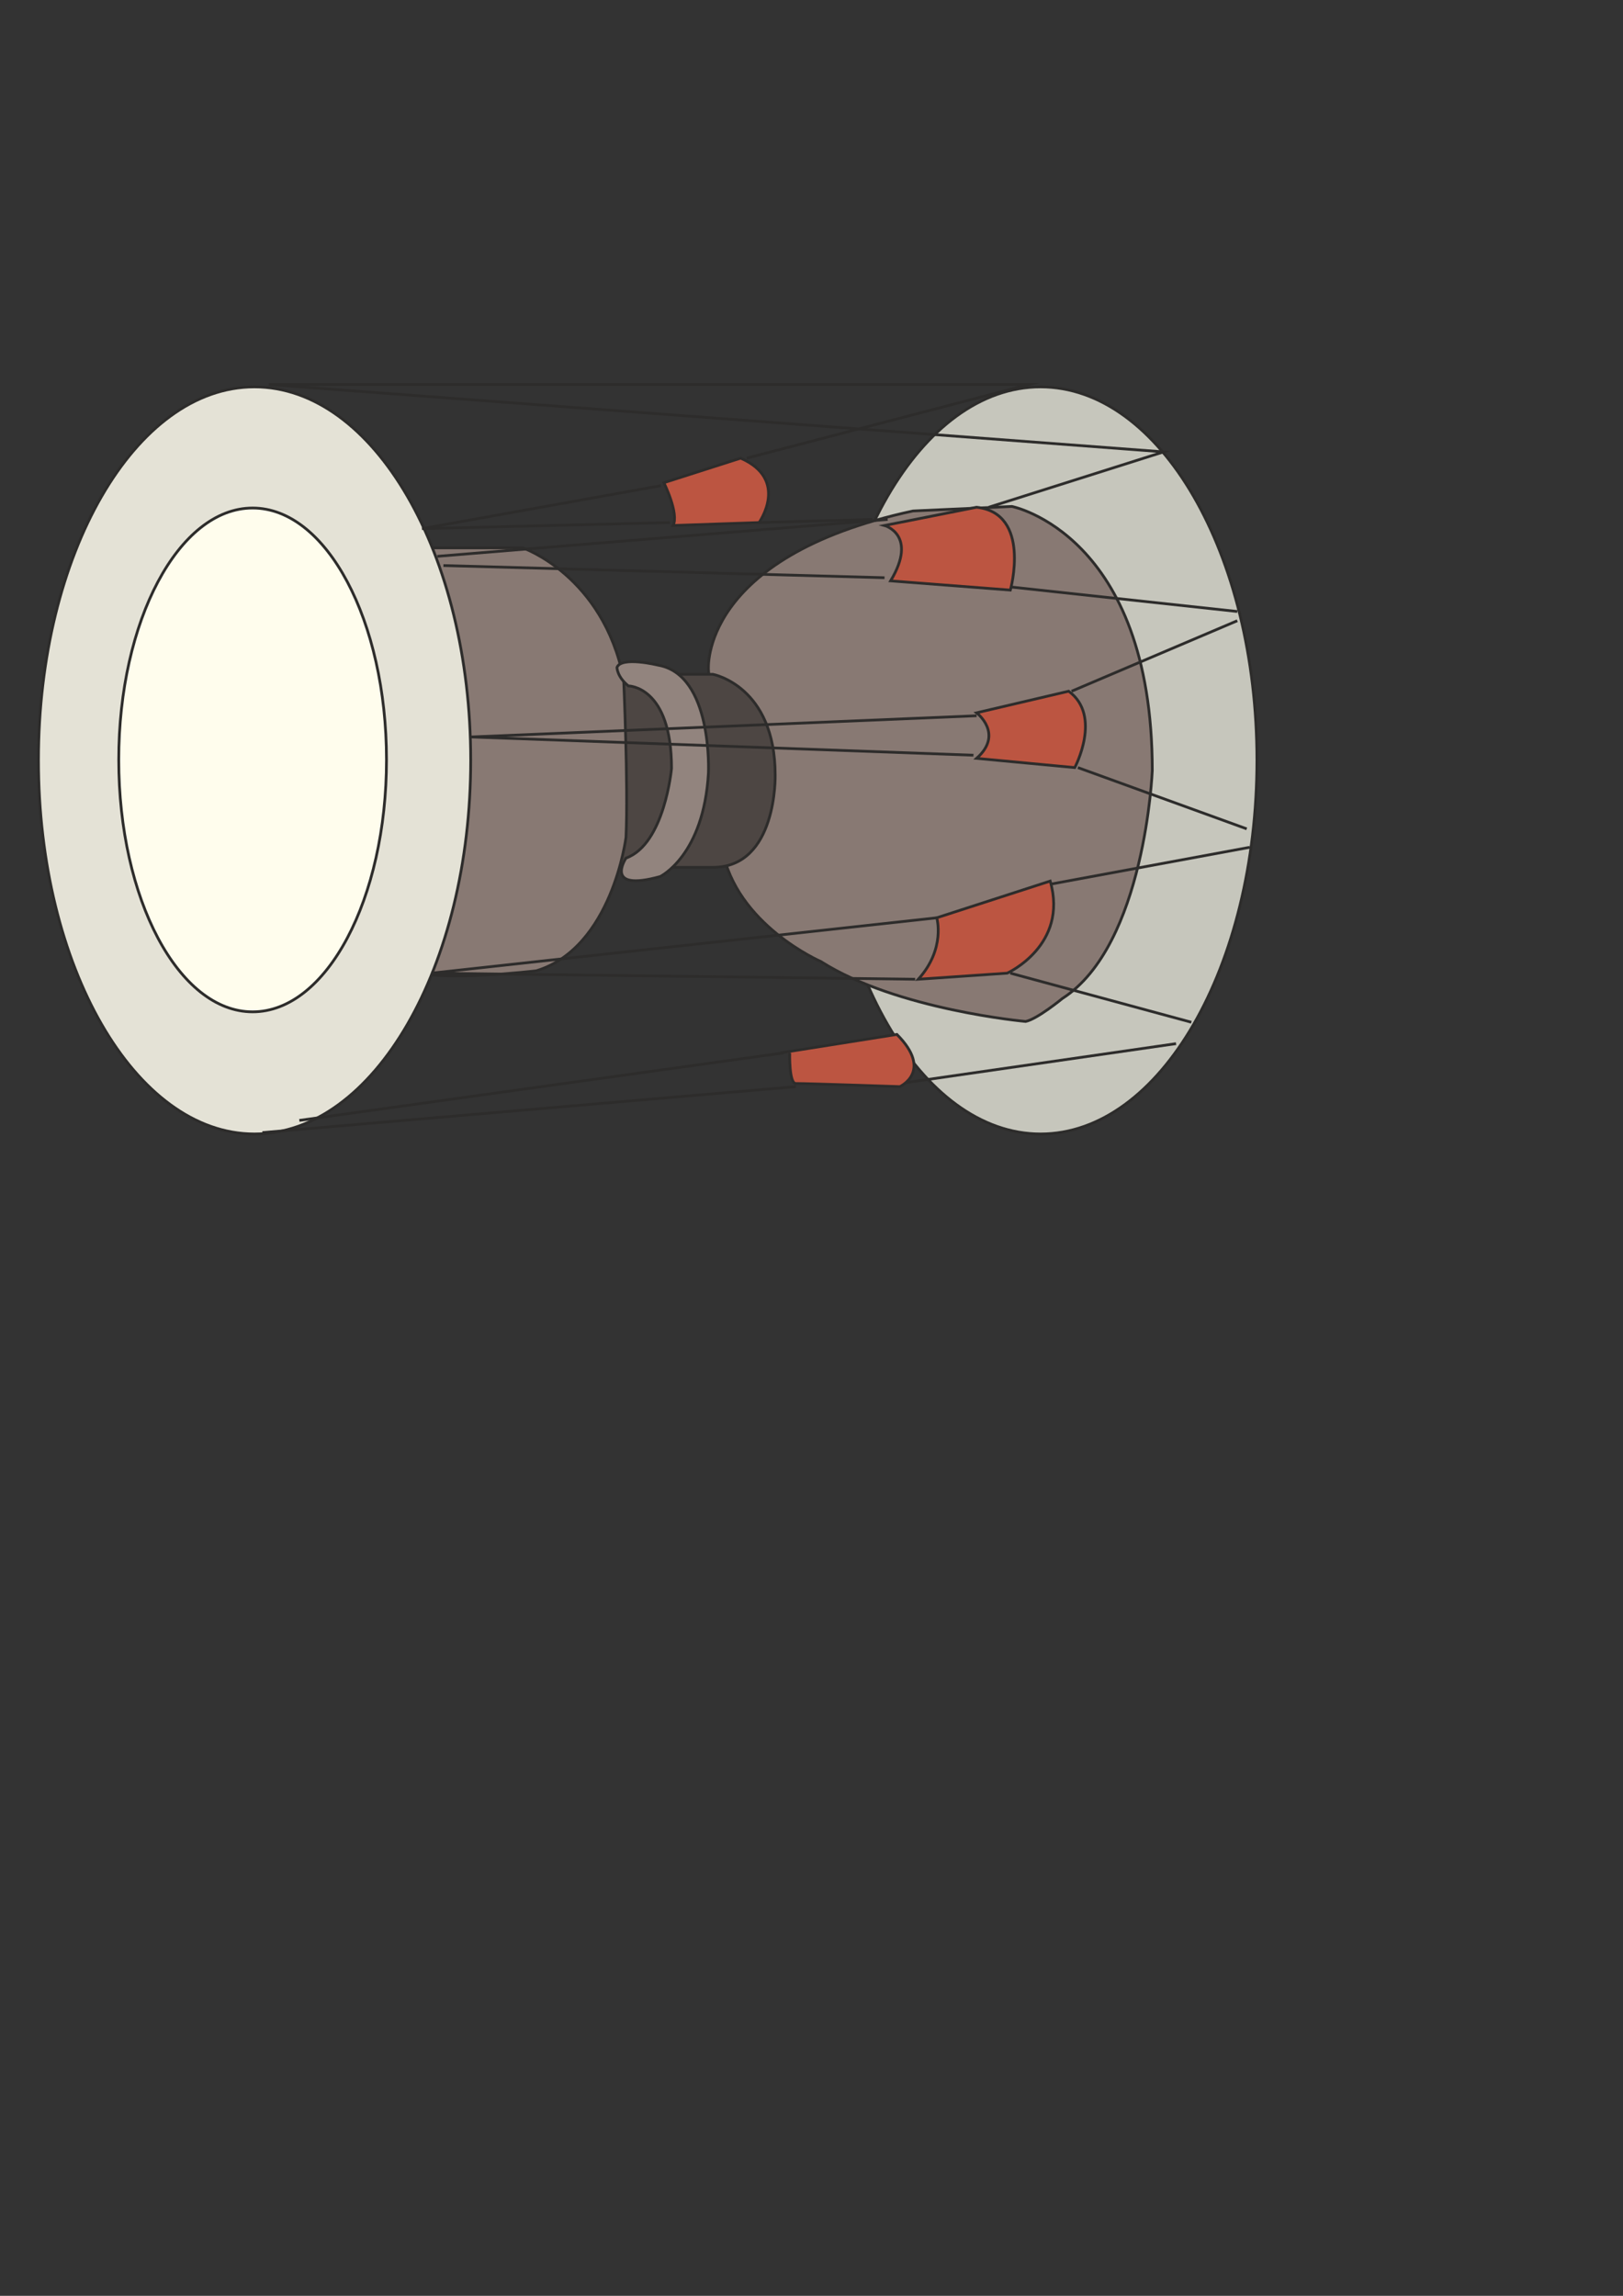
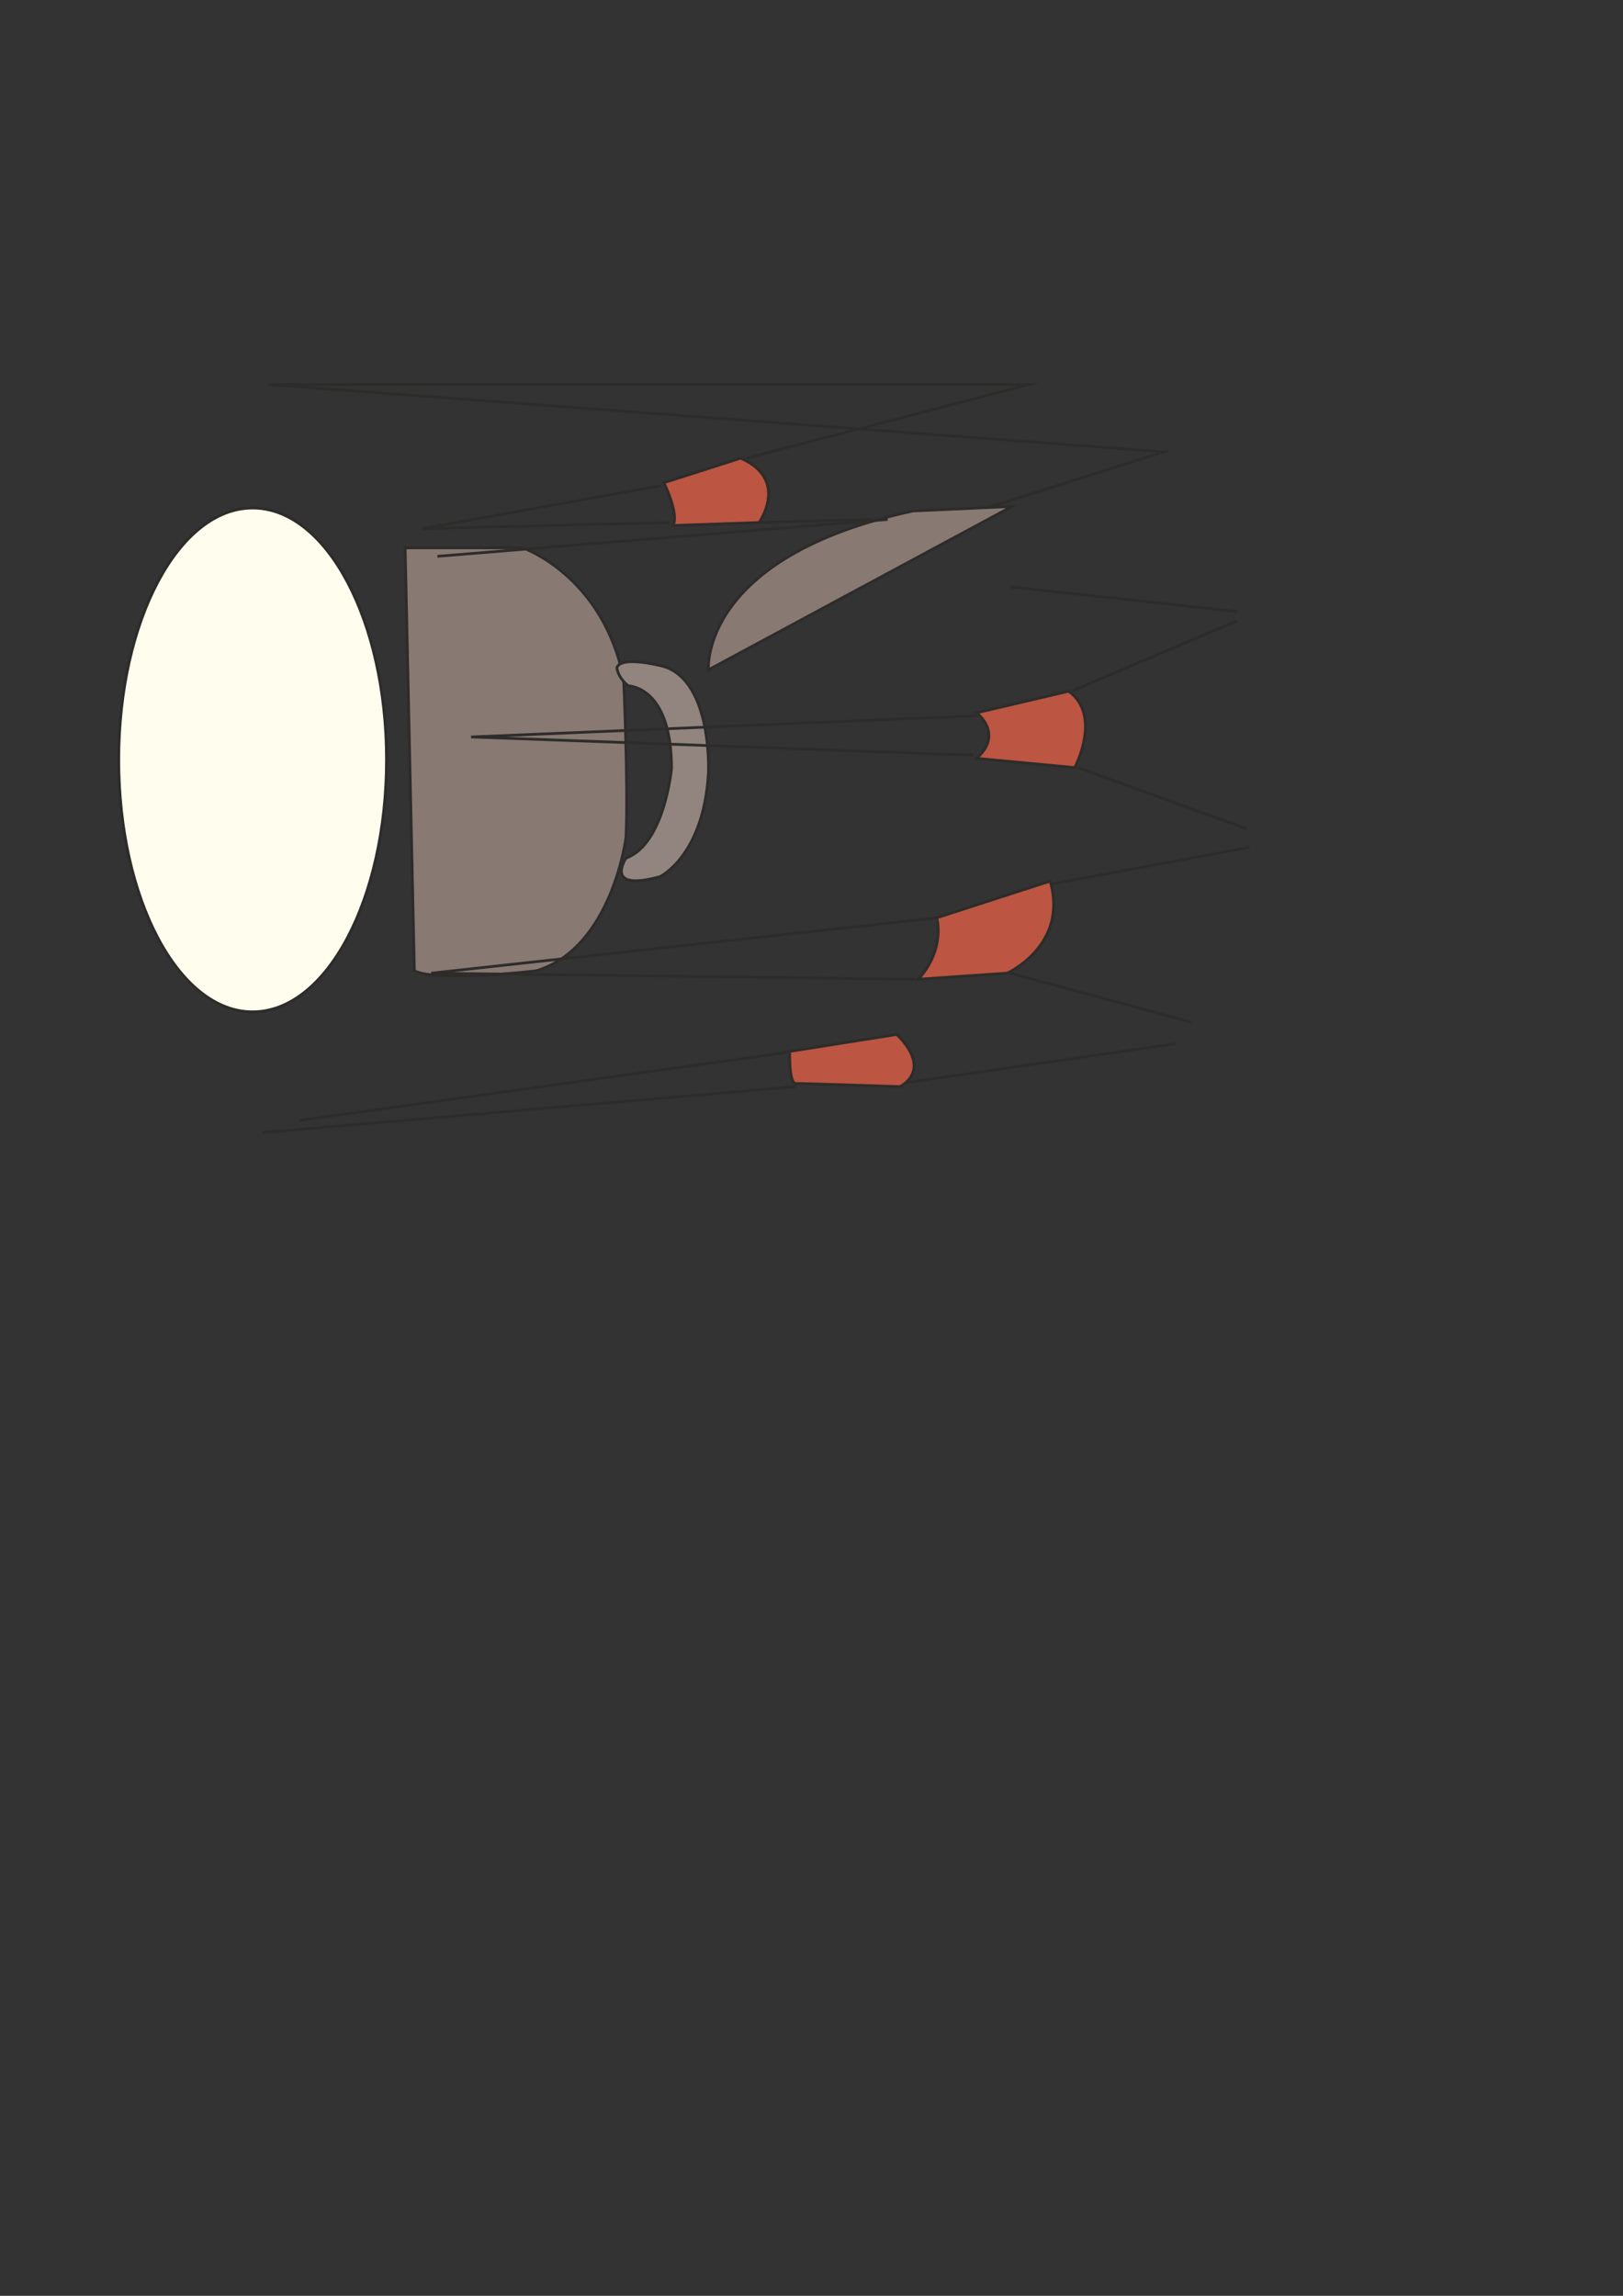
<svg xmlns="http://www.w3.org/2000/svg" height="841.89pt" viewBox="0 0 595.276 841.89" width="595.276pt" version="1.1" id="d13e881e-f60f-11ea-99bd-dcc15c148e23">
  <rect x="0" y="0" width="595.276" height="841.89" fill="#333333" stroke="none" />
  <g>
-     <path style="stroke:#2d2c2b;stroke-width:1.008;stroke-miterlimit:10.433;fill:#c6c6bc;" d="M 381.662,415.833 C 425.51,415.833 461.006,354.417 461.006,278.745 461.006,203.217 425.51,141.873 381.662,141.873 337.814,141.873 302.318,203.217 302.318,278.745 302.318,354.417 337.814,415.833 381.662,415.833 L 381.662,415.833 Z" />
-     <path style="stroke:#2d2c2b;stroke-width:1.008;stroke-miterlimit:10.433;fill:#887973;" d="M 259.838,245.625 C 259.838,245.625 256.454,204.297 334.862,187.377 L 371.15,185.721 C 371.15,185.721 422.63,195.801 422.63,282.561 422.63,282.561 420.038,346.713 389.654,366.153 389.654,366.153 380.438,373.713 376.19,374.577 376.19,374.577 328.958,370.329 301.094,352.617 301.094,352.617 269.918,339.153 264.878,311.289 L 259.838,245.625 Z" />
-     <path style="stroke:#2d2c2b;stroke-width:1.008;stroke-miterlimit:10.433;fill:#4d4643;" d="M 213.542,247.281 L 261.494,247.281 C 261.494,247.281 284.318,251.529 284.318,284.289 284.318,284.289 285.11,318.057 261.494,318.057 L 216.062,318.057 213.542,247.281 Z" />
+     <path style="stroke:#2d2c2b;stroke-width:1.008;stroke-miterlimit:10.433;fill:#887973;" d="M 259.838,245.625 C 259.838,245.625 256.454,204.297 334.862,187.377 L 371.15,185.721 L 259.838,245.625 Z" />
    <path style="stroke:#2d2c2b;stroke-width:1.008;stroke-miterlimit:10.433;fill:#887973;" d="M 148.598,200.913 L 191.726,200.913 C 191.726,200.913 221.174,210.993 228.734,249.009 228.734,249.009 230.462,287.673 229.598,307.041 229.598,307.041 224.558,347.577 196.694,356.001 196.694,356.001 160.406,360.249 151.982,356.001 L 148.598,200.913 Z" />
-     <path style="stroke:#2d2c2b;stroke-width:1.008;stroke-miterlimit:10.433;fill:#e4e2d6;" d="M 93.302,415.833 C 137.15,415.833 172.646,354.417 172.646,278.745 172.646,203.217 137.15,141.873 93.302,141.873 49.526,141.873 14.102,203.217 14.102,278.745 14.102,354.417 49.526,415.833 93.302,415.833 L 93.302,415.833 Z" />
    <path style="stroke:#2d2c2b;stroke-width:1.008;stroke-miterlimit:10.433;fill:#fffded;" d="M 92.654,371.049 C 119.798,371.049 141.758,329.649 141.758,278.601 141.758,227.697 119.798,186.297 92.654,186.297 65.51,186.297 43.55,227.697 43.55,278.601 43.55,329.649 65.51,371.049 92.654,371.049 L 92.654,371.049 Z" />
    <path style="stroke:#2d2c2b;stroke-width:1.008;stroke-miterlimit:10.433;fill:#92847e;" d="M 230.462,251.529 C 230.462,251.529 246.302,251.529 246.302,281.769 246.302,281.769 243.782,309.561 229.598,314.673 229.598,314.673 221.174,327.273 242.126,321.441 242.126,321.441 258.11,313.809 259.838,283.425 259.838,283.425 261.494,247.281 241.262,243.897 241.262,243.897 227.87,240.585 226.286,244.761 226.286,244.761 226.286,248.145 230.462,251.529 L 230.462,251.529 Z" />
    <path style="stroke:#2d2c2b;stroke-width:1.008;stroke-miterlimit:10.433;fill:#bc5541;" d="M 243.494,177.009 C 243.494,177.009 249.11,188.241 246.878,192.705 L 278.414,191.625 C 278.414,191.625 289.646,175.857 271.646,168.009 L 243.494,177.009 Z" />
-     <path style="stroke:#2d2c2b;stroke-width:1.008;stroke-miterlimit:10.433;fill:#bc5541;" d="M 324.422,192.705 C 324.422,192.705 336.806,196.089 326.654,213.009 L 370.574,216.393 C 370.574,216.393 378.422,188.241 358.19,186.009 L 324.422,192.705 Z" />
    <path style="stroke:#2d2c2b;stroke-width:1.008;stroke-miterlimit:10.433;fill:#bc5541;" d="M 358.19,261.393 C 358.19,261.393 368.342,269.097 358.19,278.097 L 394.19,281.481 C 394.19,281.481 404.342,262.473 391.958,253.473 L 358.19,261.393 Z" />
    <path style="stroke:#2d2c2b;stroke-width:1.008;stroke-miterlimit:10.433;fill:#bc5541;" d="M 343.574,336.561 C 343.574,336.561 346.958,347.865 336.806,359.097 L 369.422,356.865 C 369.422,356.865 391.958,346.713 385.19,323.097 L 343.574,336.561 Z" />
    <g>
      <path style="fill:#c5c7b4;" d="M 278.414,191.625 L 319.958,190.473 278.414,191.625 Z" />
      <path style="stroke:#2d2c2b;stroke-width:1.008;stroke-miterlimit:10.433;fill:none;" d="M 278.414,191.625 L 319.958,190.473" />
    </g>
    <g>
      <path style="stroke:#2d2c2b;stroke-width:1.008;stroke-miterlimit:10.433;fill:none;" d="M 242.414,178.089 L 154.79,193.857 245.726,191.625" />
      <path style="stroke:#2d2c2b;stroke-width:1.008;stroke-miterlimit:10.433;fill:none;" d="M 362.654,186.009 L 426.806,165.705 98.558,141.009 377.342,141.009 273.878,168.009" />
      <path style="stroke:#2d2c2b;stroke-width:1.008;stroke-miterlimit:10.433;fill:none;" d="M 325.574,190.473 L 160.406,204.009" />
-       <path style="stroke:#2d2c2b;stroke-width:1.008;stroke-miterlimit:10.433;fill:none;" d="M 324.422,211.857 L 162.638,207.393" />
      <path style="stroke:#2d2c2b;stroke-width:1.008;stroke-miterlimit:10.433;fill:none;" d="M 370.574,215.241 L 453.806,224.241" />
      <path style="stroke:#2d2c2b;stroke-width:1.008;stroke-miterlimit:10.433;fill:none;" d="M 393.038,253.473 L 453.806,227.625" />
      <path style="stroke:#2d2c2b;stroke-width:1.008;stroke-miterlimit:10.433;fill:none;" d="M 358.19,262.473 L 172.79,270.249 357.038,276.945" />
      <path style="stroke:#2d2c2b;stroke-width:1.008;stroke-miterlimit:10.433;fill:none;" d="M 395.342,281.481 L 457.262,303.945" />
      <path style="stroke:#2d2c2b;stroke-width:1.008;stroke-miterlimit:10.433;fill:none;" d="M 458.342,310.713 L 385.19,324.249" />
      <path style="stroke:#2d2c2b;stroke-width:1.008;stroke-miterlimit:10.433;fill:none;" d="M 436.958,374.865 L 370.574,356.865" />
      <path style="stroke:#2d2c2b;stroke-width:1.008;stroke-miterlimit:10.433;fill:none;" d="M 335.654,359.097 L 158.174,356.865 343.574,336.561" />
      <path style="stroke:#2d2c2b;stroke-width:1.008;stroke-miterlimit:10.433;fill:none;" d="M 96.254,415.329 L 291.878,398.481" />
      <path style="stroke:#2d2c2b;stroke-width:1.008;stroke-miterlimit:10.433;fill:none;" d="M 287.414,386.097 L 109.79,410.865" />
      <path style="stroke:#2d2c2b;stroke-width:1.008;stroke-miterlimit:10.433;fill:none;" d="M 330.038,397.329 L 431.342,382.713" />
    </g>
    <g>
      <path style="fill:#bc5541;" d="M 289.646,386.097 C 289.646,386.097 289.358,397.329 291.878,397.329 296.414,397.329 330.038,398.481 330.038,398.481 330.038,398.481 342.422,392.865 328.958,379.329 L 286.262,386.097 289.646,386.097 Z" />
      <path style="stroke:#2d2c2b;stroke-width:1.008;stroke-miterlimit:10.433;fill:none;" d="M 289.646,386.097 C 289.646,386.097 289.358,397.329 291.878,397.329 296.414,397.329 330.038,398.481 330.038,398.481 330.038,398.481 342.422,392.865 328.958,379.329 L 286.262,386.097" />
    </g>
  </g>
</svg>